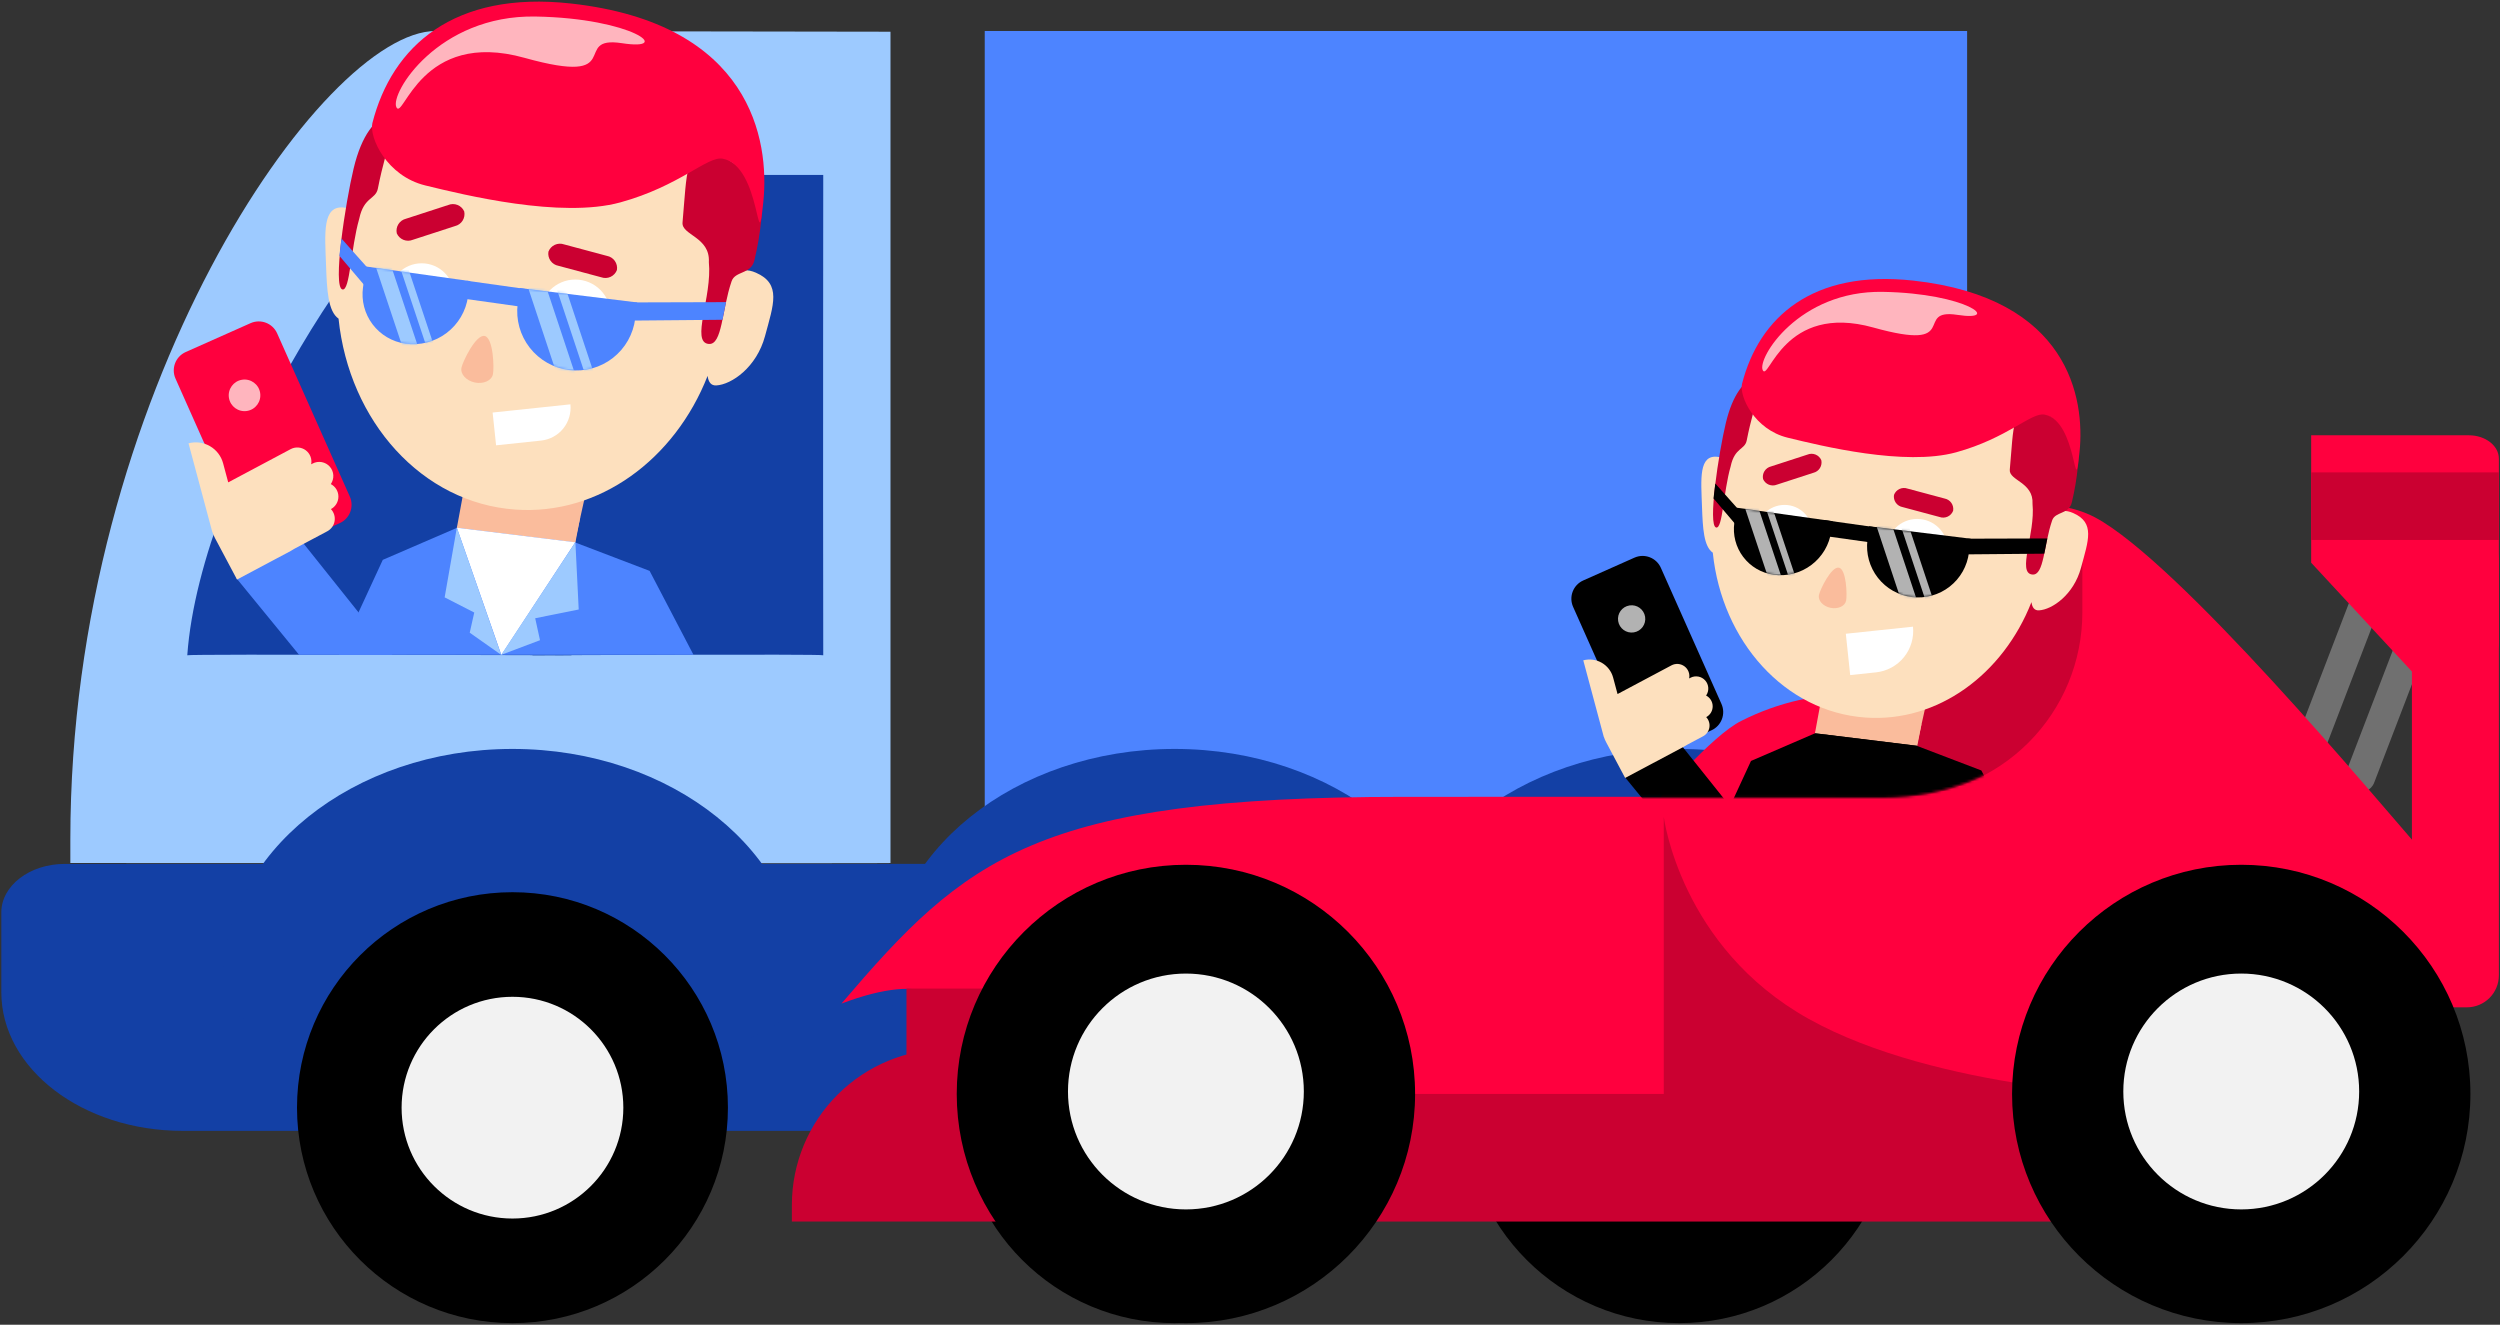
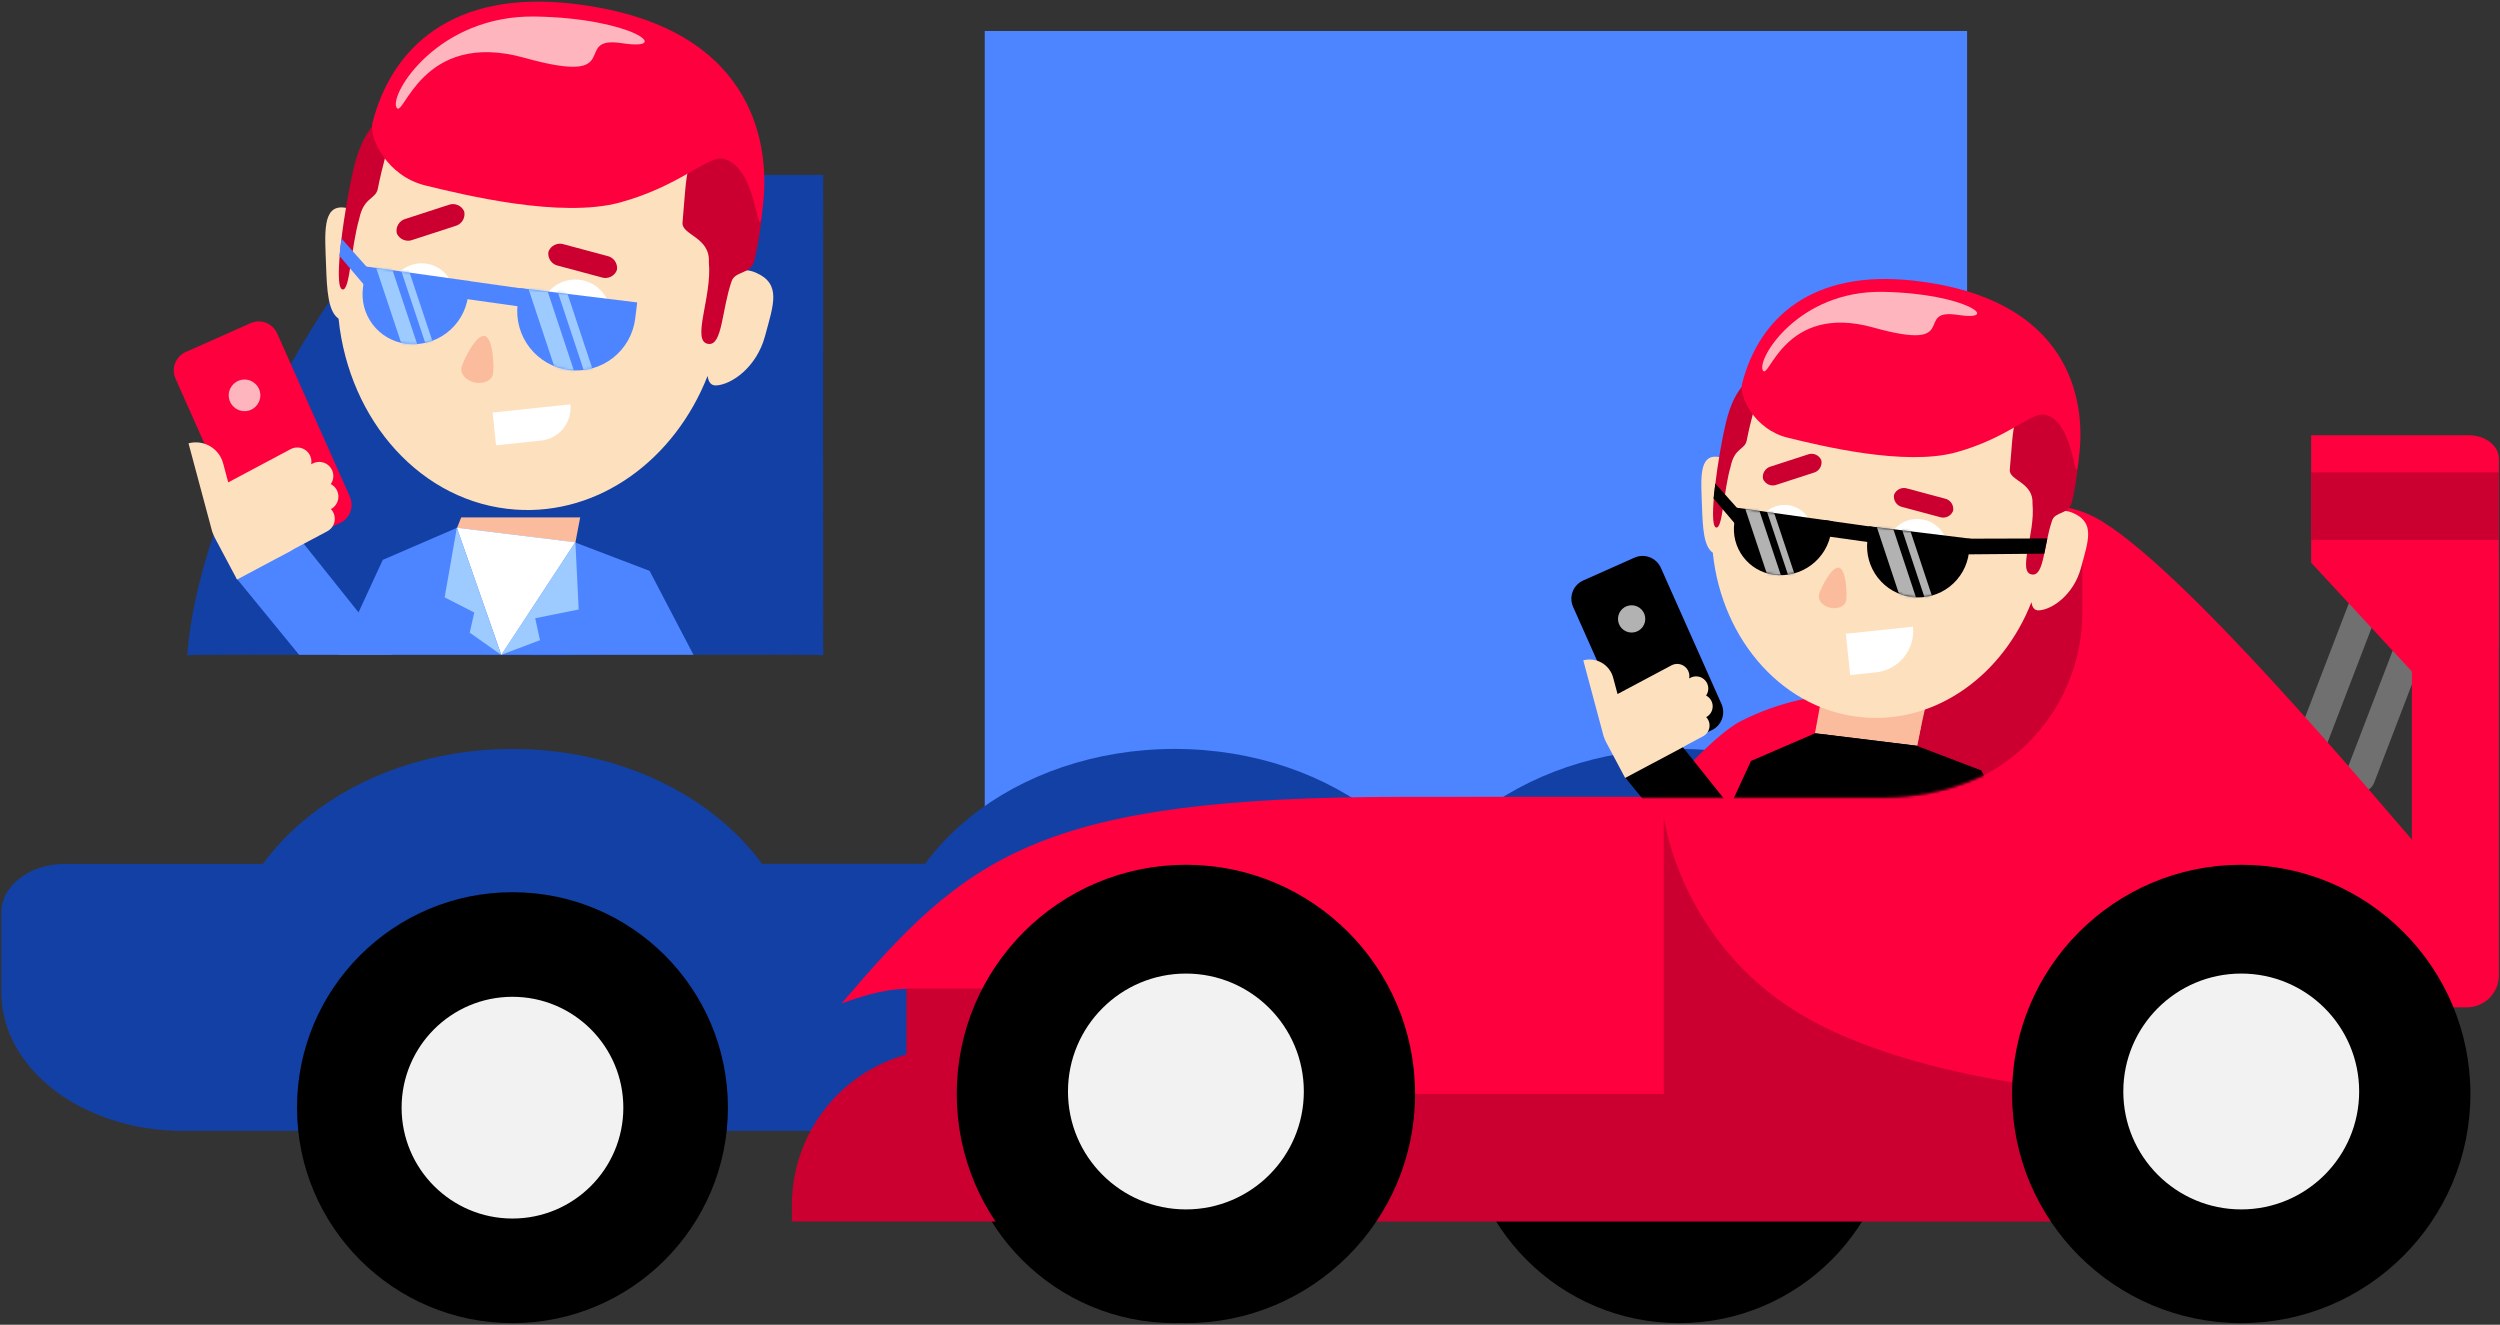
<svg xmlns="http://www.w3.org/2000/svg" width="987" height="523" viewBox="0 0 987 523" fill="none">
  <rect x="0" y="0" width="987" height="523" fill="#333333" stroke="none" />
  <path d="M776.617 12.237H388.775V341.038H776.617V12.237Z" fill="#4D84FF" />
  <path d="M25.57 341.072L758.652 341.038H776.652L777.024 391.714C777.024 421.951 744.982 446.463 705.457 446.463H72.089C32.565 446.461 0.522 421.951 0.522 391.714V360.233C0.522 349.651 11.738 341.072 25.57 341.072Z" fill="#1340A5" />
-   <path d="M172.013 12.237L351.565 12.523V340.716C352.472 340.915 27.771 340.716 27.771 340.716V331.341C27.771 155.255 127.415 12.237 172.013 12.237Z" fill="#9DCAFF" />
  <path d="M202.321 295.679C265.344 295.679 316.442 336.722 316.442 387.35C316.442 437.979 88.209 437.981 88.209 387.35C88.209 336.72 139.298 295.679 202.321 295.679Z" fill="#1340A5" />
  <path d="M662.911 295.679C725.934 295.679 777.031 336.722 777.031 387.35C777.031 437.979 548.798 437.981 548.798 387.35C548.798 336.72 599.888 295.679 662.911 295.679Z" fill="#1340A5" />
  <path d="M463.733 295.679C526.756 295.679 577.853 336.722 577.853 387.35C577.853 437.979 349.62 437.981 349.62 387.35C349.62 336.72 400.709 295.679 463.733 295.679Z" fill="#1340A5" />
  <path d="M202.321 522.369C249.301 522.369 287.385 484.284 287.385 437.305C287.385 390.325 249.301 352.24 202.321 352.24C155.342 352.24 117.257 390.325 117.257 437.305C117.257 484.284 155.342 522.369 202.321 522.369Z" fill="black" />
  <path d="M662.912 522.369C709.891 522.369 747.976 484.284 747.976 437.305C747.976 390.325 709.891 352.24 662.912 352.24C615.932 352.24 577.848 390.325 577.848 437.305C577.848 484.284 615.932 522.369 662.912 522.369Z" fill="black" />
  <path d="M463.735 522.369C510.715 522.369 548.799 484.284 548.799 437.305C548.799 390.325 510.715 352.24 463.735 352.24C416.755 352.24 378.671 390.325 378.671 437.305C378.671 484.284 416.755 522.369 463.735 522.369Z" fill="black" />
  <path d="M202.321 481.078C226.496 481.078 246.093 461.481 246.093 437.307C246.093 413.133 226.496 393.535 202.321 393.535C178.147 393.535 158.55 413.133 158.55 437.307C158.55 461.481 178.147 481.078 202.321 481.078Z" fill="#F2F2F2" />
  <path d="M662.913 481.078C687.087 481.078 706.685 461.481 706.685 437.307C706.685 413.133 687.087 393.535 662.913 393.535C638.739 393.535 619.142 413.133 619.142 437.307C619.142 461.481 638.739 481.078 662.913 481.078Z" fill="#F2F2F2" />
  <path d="M463.735 481.078C487.909 481.078 507.506 461.481 507.506 437.307C507.506 413.133 487.909 393.535 463.735 393.535C439.561 393.535 419.963 413.133 419.963 437.307C419.963 461.481 439.561 481.078 463.735 481.078Z" fill="#F2F2F2" />
  <path d="M180.481 69.059C180.65 69.144 225.603 69.059 225.603 69.059V258.703C225.603 258.703 74.044 258.163 73.939 258.703C79.127 185.551 152.422 70.847 180.481 69.059Z" fill="#1340A5" />
  <path d="M325.017 69.059H210.225V258.703C210.225 258.703 324.779 258.159 325.017 258.703C324.888 186.066 325.017 69.059 325.017 69.059Z" fill="#1340A5" />
-   <path d="M187.258 171.024H236.5L226.062 218.029L180.296 208.785L187.258 171.024Z" fill="#FABC9C" />
  <path d="M133.658 125.801C129.502 122.902 129.065 114.59 128.726 104.719C128.294 92.32 127.05 80.696 136.111 81.983C136.994 82.1 137.861 82.32 138.693 82.636C150.878 47.865 181.602 24.16 215.768 26.557C256.919 29.443 287.841 69.116 286.076 115.917C288.446 109.025 291.645 104.694 298.445 107.663C308.61 112.107 305.36 120.276 302.039 132.657C298.718 145.039 288.836 151.808 282.813 152.168C280.726 152.291 279.688 150.852 279.361 148.402C266.434 181.362 236.586 203.507 203.512 201.187C166.538 198.594 137.82 166.289 133.658 125.801Z" fill="#FDE0BE" />
  <path d="M139.616 66.509C142.854 52.973 148.178 46.988 153.564 45.166C158.951 43.344 152.733 56.191 149.187 74.43C148.329 78.844 143.657 77.626 141.833 86.333C138.45 98.064 138.22 114.871 135.208 114.286C131.234 113.513 136.372 80.043 139.616 66.509Z" fill="#CB0031" />
  <path d="M191.339 132.644C194.766 133.373 195.144 145.257 194.61 147.771C194.075 150.285 190.862 151.731 187.435 151.002C184.008 150.274 181.662 147.642 182.196 145.131C182.73 142.619 187.91 131.915 191.339 132.644Z" fill="#FABC9C" />
  <path d="M166.465 129.612C173.552 129.612 179.297 123.867 179.297 116.78C179.297 109.693 173.552 103.948 166.465 103.948C159.378 103.948 153.633 109.693 153.633 116.78C153.633 123.867 159.378 129.612 166.465 129.612Z" fill="white" />
  <path d="M227.12 138.36C234.851 138.36 241.118 132.093 241.118 124.362C241.118 116.631 234.851 110.364 227.12 110.364C219.39 110.364 213.123 116.631 213.123 124.362C213.123 132.093 219.39 138.36 227.12 138.36Z" fill="white" />
  <path d="M194.488 162.87L225.196 159.629C225.558 163.062 224.542 166.498 222.371 169.181C220.201 171.865 217.053 173.576 213.62 173.939L195.854 175.814L194.488 162.87Z" fill="white" />
-   <path d="M172.88 123.196C176.424 123.196 179.296 120.324 179.296 116.78C179.296 113.237 176.424 110.364 172.88 110.364C169.337 110.364 166.464 113.237 166.464 116.78C166.464 120.324 169.337 123.196 172.88 123.196Z" fill="#4D84FF" />
  <path d="M170.84 117.366C172.935 117.366 174.632 115.668 174.632 113.574C174.632 111.48 172.935 109.782 170.84 109.782C168.746 109.782 167.048 111.48 167.048 113.574C167.048 115.668 168.746 117.366 170.84 117.366Z" fill="white" />
  <path d="M230.043 131.364C233.909 131.364 237.043 128.23 237.043 124.364C237.043 120.498 233.909 117.364 230.043 117.364C226.177 117.364 223.043 120.498 223.043 124.364C223.043 128.23 226.177 131.364 230.043 131.364Z" fill="#4D84FF" />
-   <path d="M227.707 124.944C229.961 124.944 231.789 123.117 231.789 120.862C231.789 118.608 229.961 116.78 227.707 116.78C225.453 116.78 223.625 118.608 223.625 120.862C223.625 123.117 225.453 124.944 227.707 124.944Z" fill="white" />
  <path d="M227.127 258.515V214.182L256.465 225.385L273.788 258.515H227.127ZM180.465 258.515H133.803L151.124 221.029L180.465 208.354H227.127V258.515H180.465Z" fill="#4D84FF" />
  <path d="M222.723 96.495L239.625 101.024C240.882 101.252 241.999 101.964 242.736 103.008C243.473 104.052 243.771 105.343 243.565 106.604C243.113 107.799 242.209 108.769 241.049 109.304C239.889 109.839 238.565 109.898 237.363 109.466L220.461 104.937C219.204 104.71 218.086 103.997 217.349 102.954C216.613 101.91 216.315 100.619 216.521 99.358C216.973 98.163 217.876 97.193 219.036 96.658C220.196 96.122 221.52 96.064 222.723 96.495Z" fill="#CB0031" />
  <path d="M160.292 86.353L176.932 80.946C178.111 80.453 179.436 80.442 180.622 80.916C181.808 81.389 182.761 82.311 183.275 83.48C183.547 84.728 183.317 86.034 182.636 87.114C181.955 88.195 180.876 88.965 179.633 89.258L162.992 94.665C161.814 95.159 160.489 95.17 159.303 94.696C158.116 94.222 157.163 93.301 156.649 92.131C156.378 90.883 156.607 89.578 157.289 88.497C157.97 87.416 159.048 86.647 160.292 86.353Z" fill="#CB0031" />
  <path d="M182.081 204.271H229.055L227.172 214.146L180.453 208.385L182.081 204.271Z" fill="#FABC9C" />
  <path d="M197.932 258.575L180.369 208.354L227.121 214.095L197.932 258.575Z" fill="white" />
  <path d="M180.365 208.333L175.546 235.841L187.236 241.83L185.449 249.791L197.863 258.531L180.365 208.333Z" fill="#9DCAFF" />
  <path d="M227.164 214.039L228.473 240.626L211.293 244.08L213.194 252.754L197.877 258.527L227.164 214.039Z" fill="#9DCAFF" />
  <path d="M300.619 86.254C302.393 73.05 289.719 61.473 280.165 60.637C270.612 59.801 271.278 67.092 269.462 87.847C269.023 92.87 280.422 93.526 279.858 103.49C281.224 117.296 272.571 135.161 279.813 135.794C285.207 136.266 284.93 122.43 288.837 111.033C290.263 106.871 296.552 108.376 297.845 102.741C299.145 97.315 300.072 91.807 300.619 86.254Z" fill="#CB0031" />
  <path d="M225.358 1.38C296.585 9.252 303.893 55.366 301.353 79.766C298.812 104.167 300.653 65.488 285.338 62.658C279.389 61.478 268.431 73.424 244.954 79.891C221.477 86.359 183.19 76.94 167.903 73.211C152.616 69.483 145.719 54.238 147.008 48.638C154.785 18.125 179.253 -3.717 225.358 1.38Z" fill="#FF003E" />
  <path d="M211.432 6.525C249.967 7.204 266.121 20.231 245.554 17.053C224.987 13.874 248.16 34.304 207.11 22.841C166.06 11.378 159.205 47.73 156.509 42.367C153.814 37.004 172.897 5.846 211.432 6.525Z" fill="#FFB5BE" />
  <path d="M118.077 212.372L93.333 228.276L118.077 258.528L154.92 258.525L118.077 212.372Z" fill="#4D84FF" />
  <path d="M98.919 127.585L73.32 138.984C69.309 140.77 67.506 145.469 69.292 149.48L97.99 213.928C99.776 217.939 104.475 219.742 108.486 217.956L134.085 206.557C138.096 204.771 139.9 200.072 138.114 196.061L109.415 131.613C107.629 127.602 102.93 125.799 98.919 127.585Z" fill="#FF003E" />
  <path d="M84.893 212.472C84.473 211.683 84.122 210.86 83.842 210.012L83.808 210.017L74.428 175.023C75.843 174.644 77.319 174.548 78.772 174.739C80.224 174.931 81.624 175.407 82.892 176.14C84.16 176.873 85.272 177.848 86.163 179.011C87.054 180.174 87.707 181.501 88.085 182.916L90.101 190.44L114.759 177.317C115.689 176.823 116.74 176.602 117.79 176.68C118.84 176.758 119.847 177.132 120.694 177.759C121.54 178.386 122.192 179.239 122.573 180.221C122.954 181.203 123.049 182.273 122.847 183.307L123.42 183.003C124.525 182.418 125.795 182.221 127.025 182.445C128.255 182.668 129.374 183.299 130.202 184.235C131.031 185.171 131.52 186.359 131.592 187.607C131.665 188.855 131.315 190.091 130.6 191.117C131.502 191.585 132.259 192.29 132.789 193.158C133.319 194.025 133.601 195.02 133.606 196.036C133.611 197.053 133.338 198.051 132.817 198.923C132.296 199.795 131.546 200.509 130.649 200.986C131.238 201.609 131.676 202.361 131.928 203.181C132.18 204.002 132.239 204.87 132.1 205.717C131.962 206.564 131.63 207.368 131.131 208.066C130.631 208.764 129.977 209.337 129.22 209.741L116.236 216.646C115.752 216.97 115.252 217.268 114.738 217.541L93.575 228.801L84.893 212.472Z" fill="#FDE0BE" />
  <path d="M97.519 162.248C100.923 161.709 103.246 158.512 102.707 155.107C102.168 151.703 98.971 149.38 95.566 149.919C92.162 150.459 89.839 153.656 90.378 157.06C90.917 160.465 94.114 162.787 97.519 162.248Z" fill="#FFB5BE" />
  <path d="M144.476 105.208L185.628 110.991L184.774 117.071C183.966 122.815 180.909 128.002 176.277 131.492C171.644 134.982 165.815 136.489 160.071 135.682C154.902 134.956 150.233 132.206 147.091 128.037C143.949 123.869 142.592 118.623 143.317 113.453L144.476 105.208Z" fill="#4D84FF" />
  <path d="M211.842 114.71L184.252 110.833L183.254 117.939L210.843 121.817L211.842 114.71Z" fill="#4D84FF" />
-   <path d="M250.008 119.392L286.647 119.284L285.252 126.248L250.383 126.559L250.008 119.392Z" fill="#4D84FF" />
  <path d="M134.796 94.158L144.943 105.56L144.048 112.843L133.984 100.992L134.796 94.158Z" fill="#4D84FF" />
  <path d="M205.147 113.705L251.564 119.404L250.786 125.737C250.412 128.784 249.441 131.729 247.929 134.401C246.417 137.074 244.393 139.422 241.973 141.313C239.554 143.203 236.785 144.598 233.826 145.419C230.867 146.239 227.775 146.469 224.728 146.094C218.573 145.338 212.97 142.169 209.152 137.282C205.334 132.395 203.614 126.192 204.37 120.037L205.147 113.705Z" fill="#4D84FF" />
  <mask id="mask0_1_1570" style="mask-type:luminance" maskUnits="userSpaceOnUse" x="143" y="105" width="43" height="31">
    <path d="M144.476 105.206L185.539 110.977L184.678 117.104C183.872 122.835 180.822 128.011 176.2 131.494C171.577 134.976 165.761 136.48 160.03 135.675C154.872 134.95 150.213 132.206 147.078 128.047C143.942 123.887 142.587 118.653 143.311 113.495L144.476 105.206Z" fill="white" />
  </mask>
  <g mask="url(#mask0_1_1570)">
    <path d="M157.734 104.933L160.489 103.952L171.883 138.145L169.126 139.123L157.734 104.933ZM148.229 104.933L153.744 102.971L165.137 137.164L159.623 139.123L148.229 104.933Z" fill="#9DCAFF" />
  </g>
  <mask id="mask1_1_1570" style="mask-type:luminance" maskUnits="userSpaceOnUse" x="204" y="113" width="48" height="34">
    <path d="M205.148 113.705L251.564 119.405L250.787 125.737C250.413 128.785 249.442 131.729 247.93 134.402C246.417 137.074 244.394 139.423 241.974 141.313C239.554 143.204 236.786 144.599 233.827 145.419C230.868 146.24 227.776 146.469 224.728 146.095C218.573 145.339 212.971 142.169 209.153 137.283C205.335 132.396 203.615 126.193 204.37 120.038L205.148 113.705Z" fill="white" />
  </mask>
  <g mask="url(#mask1_1_1570)">
    <path d="M219.338 112.675L222.572 111.521L235.932 151.782L232.699 152.936L219.338 112.675ZM208.195 112.675L214.66 110.365L228.021 150.626L221.555 152.936L208.195 112.675Z" fill="#9DCAFF" />
  </g>
  <path d="M969.042 226.359C970.215 223.305 968.689 219.877 965.634 218.705C962.579 217.532 959.152 219.058 957.979 222.113L926.262 304.74C925.089 307.795 926.615 311.222 929.67 312.394C932.725 313.567 936.152 312.041 937.324 308.986L969.042 226.359Z" fill="#707070" />
  <path d="M944.555 226.359C945.727 223.305 944.201 219.877 941.147 218.705C938.092 217.532 934.665 219.058 933.492 222.113L901.774 304.74C900.602 307.795 902.128 311.222 905.183 312.394C908.237 313.567 911.665 312.041 912.837 308.986L944.555 226.359Z" fill="#707070" />
  <path d="M986.554 181.075V253.994C986.554 259.087 981.248 263.218 974.704 263.218C967.3 263.444 959.922 264.224 952.634 265.55L912.445 222.162V171.851H974.704C981.248 171.851 986.554 175.98 986.554 181.075Z" fill="#FF003E" />
  <path d="M986.554 221.352V385.064C986.554 388.413 985.223 391.626 982.855 393.994C980.486 396.363 977.274 397.693 973.924 397.693H964.851C961.502 397.693 958.289 396.363 955.921 393.994C953.552 391.626 952.222 388.413 952.222 385.064V221.352C952.222 218.002 953.552 214.79 955.921 212.422C958.289 210.053 961.502 208.722 964.851 208.722H973.924C977.274 208.722 980.486 210.053 982.855 212.422C985.223 214.79 986.554 218.002 986.554 221.352Z" fill="#FF003E" />
  <path d="M553.888 314.595L920.705 314.516C958.702 314.516 964.84 375.63 964.84 401.697C965.054 401.97 896.287 443.76 874.921 443.76L392.36 441.297C370.995 441.297 402.147 369.916 332.198 396.221C381.266 338.659 409.121 314.595 553.888 314.595Z" fill="#FF003E" />
  <path d="M374.203 414.138H427.879C432.903 414.138 437.722 416.134 441.274 419.686C444.827 423.239 446.823 428.058 446.823 433.082V463.325C446.823 468.35 444.827 473.168 441.274 476.721C437.722 480.274 432.903 482.27 427.879 482.27H312.633V475.707C312.633 459.378 319.12 443.717 330.667 432.171C342.213 420.624 357.874 414.138 374.203 414.138Z" fill="#CB0031" />
  <path d="M407.869 390.288H357.875V470.27H407.869V390.288Z" fill="#CB0031" />
  <path d="M656.856 322.5C656.856 322.5 663.31 373.953 714.095 402.272C764.88 430.591 847.448 432.818 847.448 432.818L656.856 435.777V322.5Z" fill="#CB0031" />
  <path d="M853.095 431.888H504.388V482.269H853.095V431.888Z" fill="#CB0031" />
  <path d="M986.554 186.495H912.445V213.178H986.554V186.495Z" fill="#CB0031" />
  <path d="M884.841 522.369C934.811 522.369 975.32 481.86 975.32 431.89C975.32 381.92 934.811 341.411 884.841 341.411C834.871 341.411 794.363 381.92 794.363 431.89C794.363 481.86 834.871 522.369 884.841 522.369Z" fill="black" />
  <path d="M468.199 522.369C518.169 522.369 558.678 481.86 558.678 431.89C558.678 381.92 518.169 341.411 468.199 341.411C418.229 341.411 377.72 381.92 377.72 431.89C377.72 481.86 418.229 522.369 468.199 522.369Z" fill="black" />
  <path d="M884.84 477.475C910.552 477.475 931.396 456.631 931.396 430.919C931.396 405.207 910.552 384.363 884.84 384.363C859.128 384.363 838.284 405.207 838.284 430.919C838.284 456.631 859.128 477.475 884.84 477.475Z" fill="#F2F2F2" />
  <path d="M468.197 477.476C493.909 477.476 514.753 456.633 514.753 430.92C514.753 405.208 493.909 384.365 468.197 384.365C442.485 384.365 421.641 405.208 421.641 430.92C421.641 456.633 442.485 477.476 468.197 477.476Z" fill="#F2F2F2" />
  <path d="M734.244 199.603C734.244 199.603 800.256 199.287 808.534 199.603C814.977 199.661 821.315 201.242 827.031 204.217C860.035 221.78 936.7 313.685 957.327 337.417L653.888 316.439C653.888 316.439 675.707 290.298 687.601 284.534C702.05 277.246 718.064 273.609 734.244 273.941C734.144 273.856 764.907 273.941 764.907 273.941V250.555H734.604L734.244 199.603Z" fill="#FF003E" />
  <path d="M724.677 207.242H822.113V241.828C822.113 261.088 814.462 279.56 800.843 293.179C787.224 306.798 768.753 314.449 749.493 314.449H724.677V207.242Z" fill="#CB0031" />
  <mask id="mask2_1_1570" style="mask-type:luminance" maskUnits="userSpaceOnUse" x="614" y="107" width="224" height="208">
    <path d="M614.332 107.711H837.949V220.214C837.949 245.336 827.969 269.429 810.205 287.193C792.441 304.957 768.348 314.936 743.226 314.936H614.332V107.711Z" fill="white" />
  </mask>
  <g mask="url(#mask2_1_1570)">
    <path d="M722.487 257.249H765L755.989 297.833L716.477 289.851L722.487 257.249Z" fill="#FABC9C" />
    <path d="M676.213 218.206C672.625 215.704 672.248 208.526 671.948 200.015C671.581 189.305 670.507 179.266 678.328 180.383C679.09 180.485 679.838 180.674 680.557 180.948C691.079 150.916 717.605 130.452 747.104 132.521C782.632 135.013 809.326 169.266 807.806 209.672C809.853 203.722 812.621 199.983 818.485 202.546C827.261 206.382 824.455 213.437 821.588 224.126C818.722 234.815 810.19 240.668 804.996 240.972C803.195 241.078 802.299 239.833 802.017 237.72C790.853 266.183 765.084 285.295 736.529 283.292C704.599 281.052 679.805 253.162 676.213 218.206Z" fill="#FDE0BE" />
    <path d="M681.356 167.015C684.155 155.336 688.748 150.161 693.399 148.588C698.05 147.016 692.675 158.105 689.614 173.853C688.873 177.664 684.839 176.613 683.264 184.131C680.35 194.258 680.152 208.769 677.55 208.263C674.119 207.596 678.554 178.706 681.356 167.015Z" fill="#CB0031" />
    <path d="M726.013 224.113C728.972 224.742 729.297 235.003 728.836 237.172C728.375 239.341 725.601 240.591 722.641 239.962C719.681 239.332 717.658 237.064 718.119 234.893C718.581 232.722 723.054 223.484 726.013 224.113Z" fill="#FABC9C" />
    <path d="M704.537 221.496C710.656 221.496 715.617 216.535 715.617 210.417C715.617 204.298 710.656 199.337 704.537 199.337C698.418 199.337 693.458 204.298 693.458 210.417C693.458 216.535 698.418 221.496 704.537 221.496Z" fill="white" />
    <path d="M756.906 229.05C763.582 229.05 768.993 223.639 768.993 216.964C768.993 210.289 763.582 204.877 756.906 204.877C750.231 204.877 744.82 210.289 744.82 216.964C744.82 223.639 750.231 229.05 756.906 229.05Z" fill="white" />
    <path d="M728.731 250.208L755.244 247.41C755.7 251.736 754.419 256.067 751.683 259.449C748.947 262.831 744.98 264.987 740.654 265.444L730.453 266.521L728.731 250.208Z" fill="white" />
    <path d="M710.077 215.957C713.136 215.957 715.616 213.476 715.616 210.417C715.616 207.357 713.136 204.877 710.077 204.877C707.017 204.877 704.537 207.357 704.537 210.417C704.537 213.476 707.017 215.957 710.077 215.957Z" fill="#4D84FF" />
    <path d="M708.314 210.919C710.121 210.919 711.586 209.453 711.586 207.646C711.586 205.839 710.121 204.373 708.314 204.373C706.506 204.373 705.041 205.839 705.041 207.646C705.041 209.453 706.506 210.919 708.314 210.919Z" fill="white" />
    <path d="M759.428 223.007C762.765 223.007 765.471 220.301 765.471 216.963C765.471 213.626 762.765 210.92 759.428 210.92C756.09 210.92 753.384 213.626 753.384 216.963C753.384 220.301 756.09 223.007 759.428 223.007Z" fill="#4D84FF" />
    <path d="M757.413 217.467C759.36 217.467 760.938 215.889 760.938 213.942C760.938 211.995 759.36 210.417 757.413 210.417C755.466 210.417 753.888 211.995 753.888 213.942C753.888 215.889 755.466 217.467 757.413 217.467Z" fill="white" />
    <path d="M756.91 332.785V294.51L782.24 304.182L797.195 332.785H756.91ZM716.623 332.785H676.337L691.292 300.422L716.623 289.478H756.91V332.785H716.623Z" fill="black" />
    <path d="M753.108 192.903L767.7 196.813C768.786 197.01 769.751 197.626 770.387 198.527C771.023 199.429 771.279 200.545 771.101 201.634C770.711 202.666 769.932 203.505 768.93 203.968C767.928 204.431 766.784 204.482 765.745 204.11L751.153 200.2C750.067 200.003 749.102 199.387 748.466 198.485C747.83 197.583 747.574 196.467 747.753 195.378C748.143 194.345 748.922 193.507 749.924 193.045C750.926 192.582 752.069 192.531 753.108 192.903Z" fill="#CB0031" />
    <path d="M699.208 184.147L713.575 179.479C714.593 179.053 715.737 179.044 716.762 179.454C717.786 179.864 718.609 180.659 719.052 181.67C719.288 182.748 719.09 183.876 718.502 184.81C717.915 185.744 716.983 186.41 715.909 186.663L701.543 191.331C700.524 191.757 699.38 191.766 698.355 191.356C697.33 190.946 696.508 190.15 696.065 189.139C695.829 188.061 696.027 186.934 696.615 186C697.203 185.066 698.134 184.401 699.208 184.147Z" fill="#CB0031" />
    <path d="M718.028 285.953H758.577L756.949 294.478L716.613 289.515L718.028 285.953Z" fill="#FABC9C" />
    <path d="M731.704 332.838L716.541 289.479L756.905 294.435L731.704 332.838Z" fill="black" />
    <path d="M820.363 184.059C821.892 172.663 810.953 162.665 802.703 161.943C794.452 161.221 795.03 167.515 793.462 185.436C793.083 189.774 802.925 190.34 802.439 198.942C803.618 210.861 796.148 226.285 802.399 226.832C807.058 227.239 806.818 215.293 810.19 205.454C811.422 201.86 816.852 203.16 817.969 198.295C819.09 193.61 819.89 188.853 820.363 184.059Z" fill="#CB0031" />
    <path d="M755.384 110.783C816.881 117.58 823.196 157.393 820.995 178.459C818.795 199.525 820.392 166.133 807.169 163.687C802.034 162.669 792.569 172.983 772.297 178.568C752.025 184.153 718.978 176.018 705.778 172.799C692.579 169.58 686.626 156.414 687.743 151.585C694.454 125.241 715.579 106.383 755.384 110.783Z" fill="#FF003E" />
    <path d="M743.362 115.226C776.634 115.813 790.578 127.056 772.823 124.316C755.067 121.575 775.071 139.209 739.629 129.312C704.187 119.416 698.27 150.814 695.941 146.164C693.613 141.513 710.091 114.638 743.362 115.226Z" fill="#FFB5BE" />
    <path d="M662.761 292.947L641.398 306.679L662.761 332.797L694.568 332.797L662.761 292.947Z" fill="black" />
    <path d="M645.275 220.166L625.064 229.166C621.079 230.94 619.287 235.608 621.062 239.593L644.997 293.345C646.772 297.33 651.44 299.121 655.425 297.347L675.636 288.347C679.621 286.573 681.412 281.904 679.638 277.92L655.702 224.168C653.928 220.183 649.26 218.391 645.275 220.166Z" fill="black" />
    <path d="M634.109 293.033C633.747 292.351 633.444 291.641 633.202 290.908L633.173 290.913L625.076 260.701C627.541 260.042 630.167 260.388 632.377 261.665C634.588 262.941 636.201 265.042 636.863 267.507L638.607 274.008L659.895 262.682C660.698 262.255 661.605 262.064 662.512 262.131C663.419 262.198 664.288 262.521 665.019 263.062C665.75 263.603 666.312 264.34 666.642 265.188C666.971 266.035 667.053 266.959 666.879 267.851L667.373 267.589C668.327 267.084 669.424 266.915 670.486 267.108C671.549 267.301 672.515 267.846 673.23 268.655C673.946 269.464 674.368 270.49 674.43 271.569C674.492 272.647 674.189 273.714 673.571 274.6C674.349 275.004 675.002 275.613 675.46 276.362C675.917 277.111 676.161 277.97 676.165 278.847C676.169 279.724 675.934 280.586 675.484 281.339C675.034 282.092 674.387 282.708 673.613 283.12C674.122 283.659 674.5 284.308 674.717 285.016C674.935 285.725 674.986 286.474 674.866 287.206C674.747 287.937 674.46 288.631 674.028 289.234C673.596 289.836 673.032 290.331 672.377 290.68L666.005 294.071C665.587 294.35 665.155 294.609 664.711 294.845L641.605 307.135L634.109 293.033Z" fill="#FDE0BE" />
    <path d="M645.011 249.671C647.95 249.206 649.955 246.446 649.49 243.507C649.024 240.567 646.264 238.562 643.325 239.028C640.386 239.493 638.381 242.253 638.846 245.192C639.312 248.132 642.072 250.137 645.011 249.671Z" fill="#B2B2B2" />
    <path d="M685.552 200.424L723.541 205.763L722.985 209.718C722.616 212.344 721.733 214.871 720.388 217.156C719.042 219.44 717.259 221.437 715.142 223.033C713.024 224.629 710.613 225.791 708.046 226.455C705.478 227.119 702.806 227.271 700.18 226.901C695.408 226.231 691.097 223.692 688.197 219.843C685.297 215.994 684.044 211.151 684.715 206.378L685.552 200.424Z" fill="black" />
    <path d="M743.714 208.631L719.895 205.283L719.033 211.418L742.852 214.765L743.714 208.631Z" fill="black" />
    <path d="M776.666 212.673L808.299 212.58L807.093 218.592L776.99 218.859L776.666 212.673Z" fill="black" />
    <path d="M677.196 190.885L685.957 200.73L685.183 207.018L676.495 196.784L677.196 190.885Z" fill="black" />
    <path d="M737.935 207.761L778.009 212.682L777.338 218.149C777.015 220.78 776.176 223.322 774.871 225.629C773.565 227.937 771.818 229.964 769.729 231.597C767.64 233.229 765.25 234.433 762.695 235.142C760.14 235.85 757.471 236.048 754.84 235.725C749.526 235.072 744.688 232.336 741.392 228.117C738.096 223.898 736.611 218.542 737.263 213.228L737.935 207.761Z" fill="black" />
    <mask id="mask3_1_1570" style="mask-type:luminance" maskUnits="userSpaceOnUse" x="684" y="200" width="40" height="28">
      <path d="M685.552 200.424L723.541 205.763L722.985 209.718C722.616 212.344 721.733 214.871 720.388 217.156C719.042 219.44 717.259 221.437 715.142 223.033C713.024 224.629 710.613 225.791 708.046 226.455C705.478 227.119 702.806 227.271 700.18 226.901C695.408 226.231 691.097 223.692 688.197 219.843C685.297 215.994 684.044 211.151 684.715 206.378L685.552 200.424Z" fill="white" />
    </mask>
    <g mask="url(#mask3_1_1570)">
      <path d="M697.004 200.188L699.38 199.342L709.217 228.864L706.836 229.71L697.004 200.188ZM688.794 200.188L693.556 198.494L703.393 228.016L698.631 229.71L688.794 200.188Z" fill="#B2B2B2" />
    </g>
    <mask id="mask4_1_1570" style="mask-type:luminance" maskUnits="userSpaceOnUse" x="737" y="207" width="42" height="29">
      <path d="M737.935 207.761L778.009 212.682L777.338 218.149C777.015 220.78 776.177 223.322 774.871 225.629C773.566 227.937 771.819 229.964 769.729 231.597C767.64 233.229 765.25 234.433 762.695 235.142C760.141 235.85 757.471 236.048 754.84 235.725C749.526 235.072 744.689 232.336 741.393 228.117C738.097 223.898 736.611 218.542 737.264 213.228L737.935 207.761Z" fill="white" />
    </mask>
    <g mask="url(#mask4_1_1570)">
      <path d="M750.187 206.873L752.977 205.875L764.512 240.635L761.721 241.633L750.187 206.873ZM740.565 206.873L746.147 204.877L757.681 239.637L752.099 241.633L740.565 206.873Z" fill="#B2B2B2" />
    </g>
  </g>
</svg>